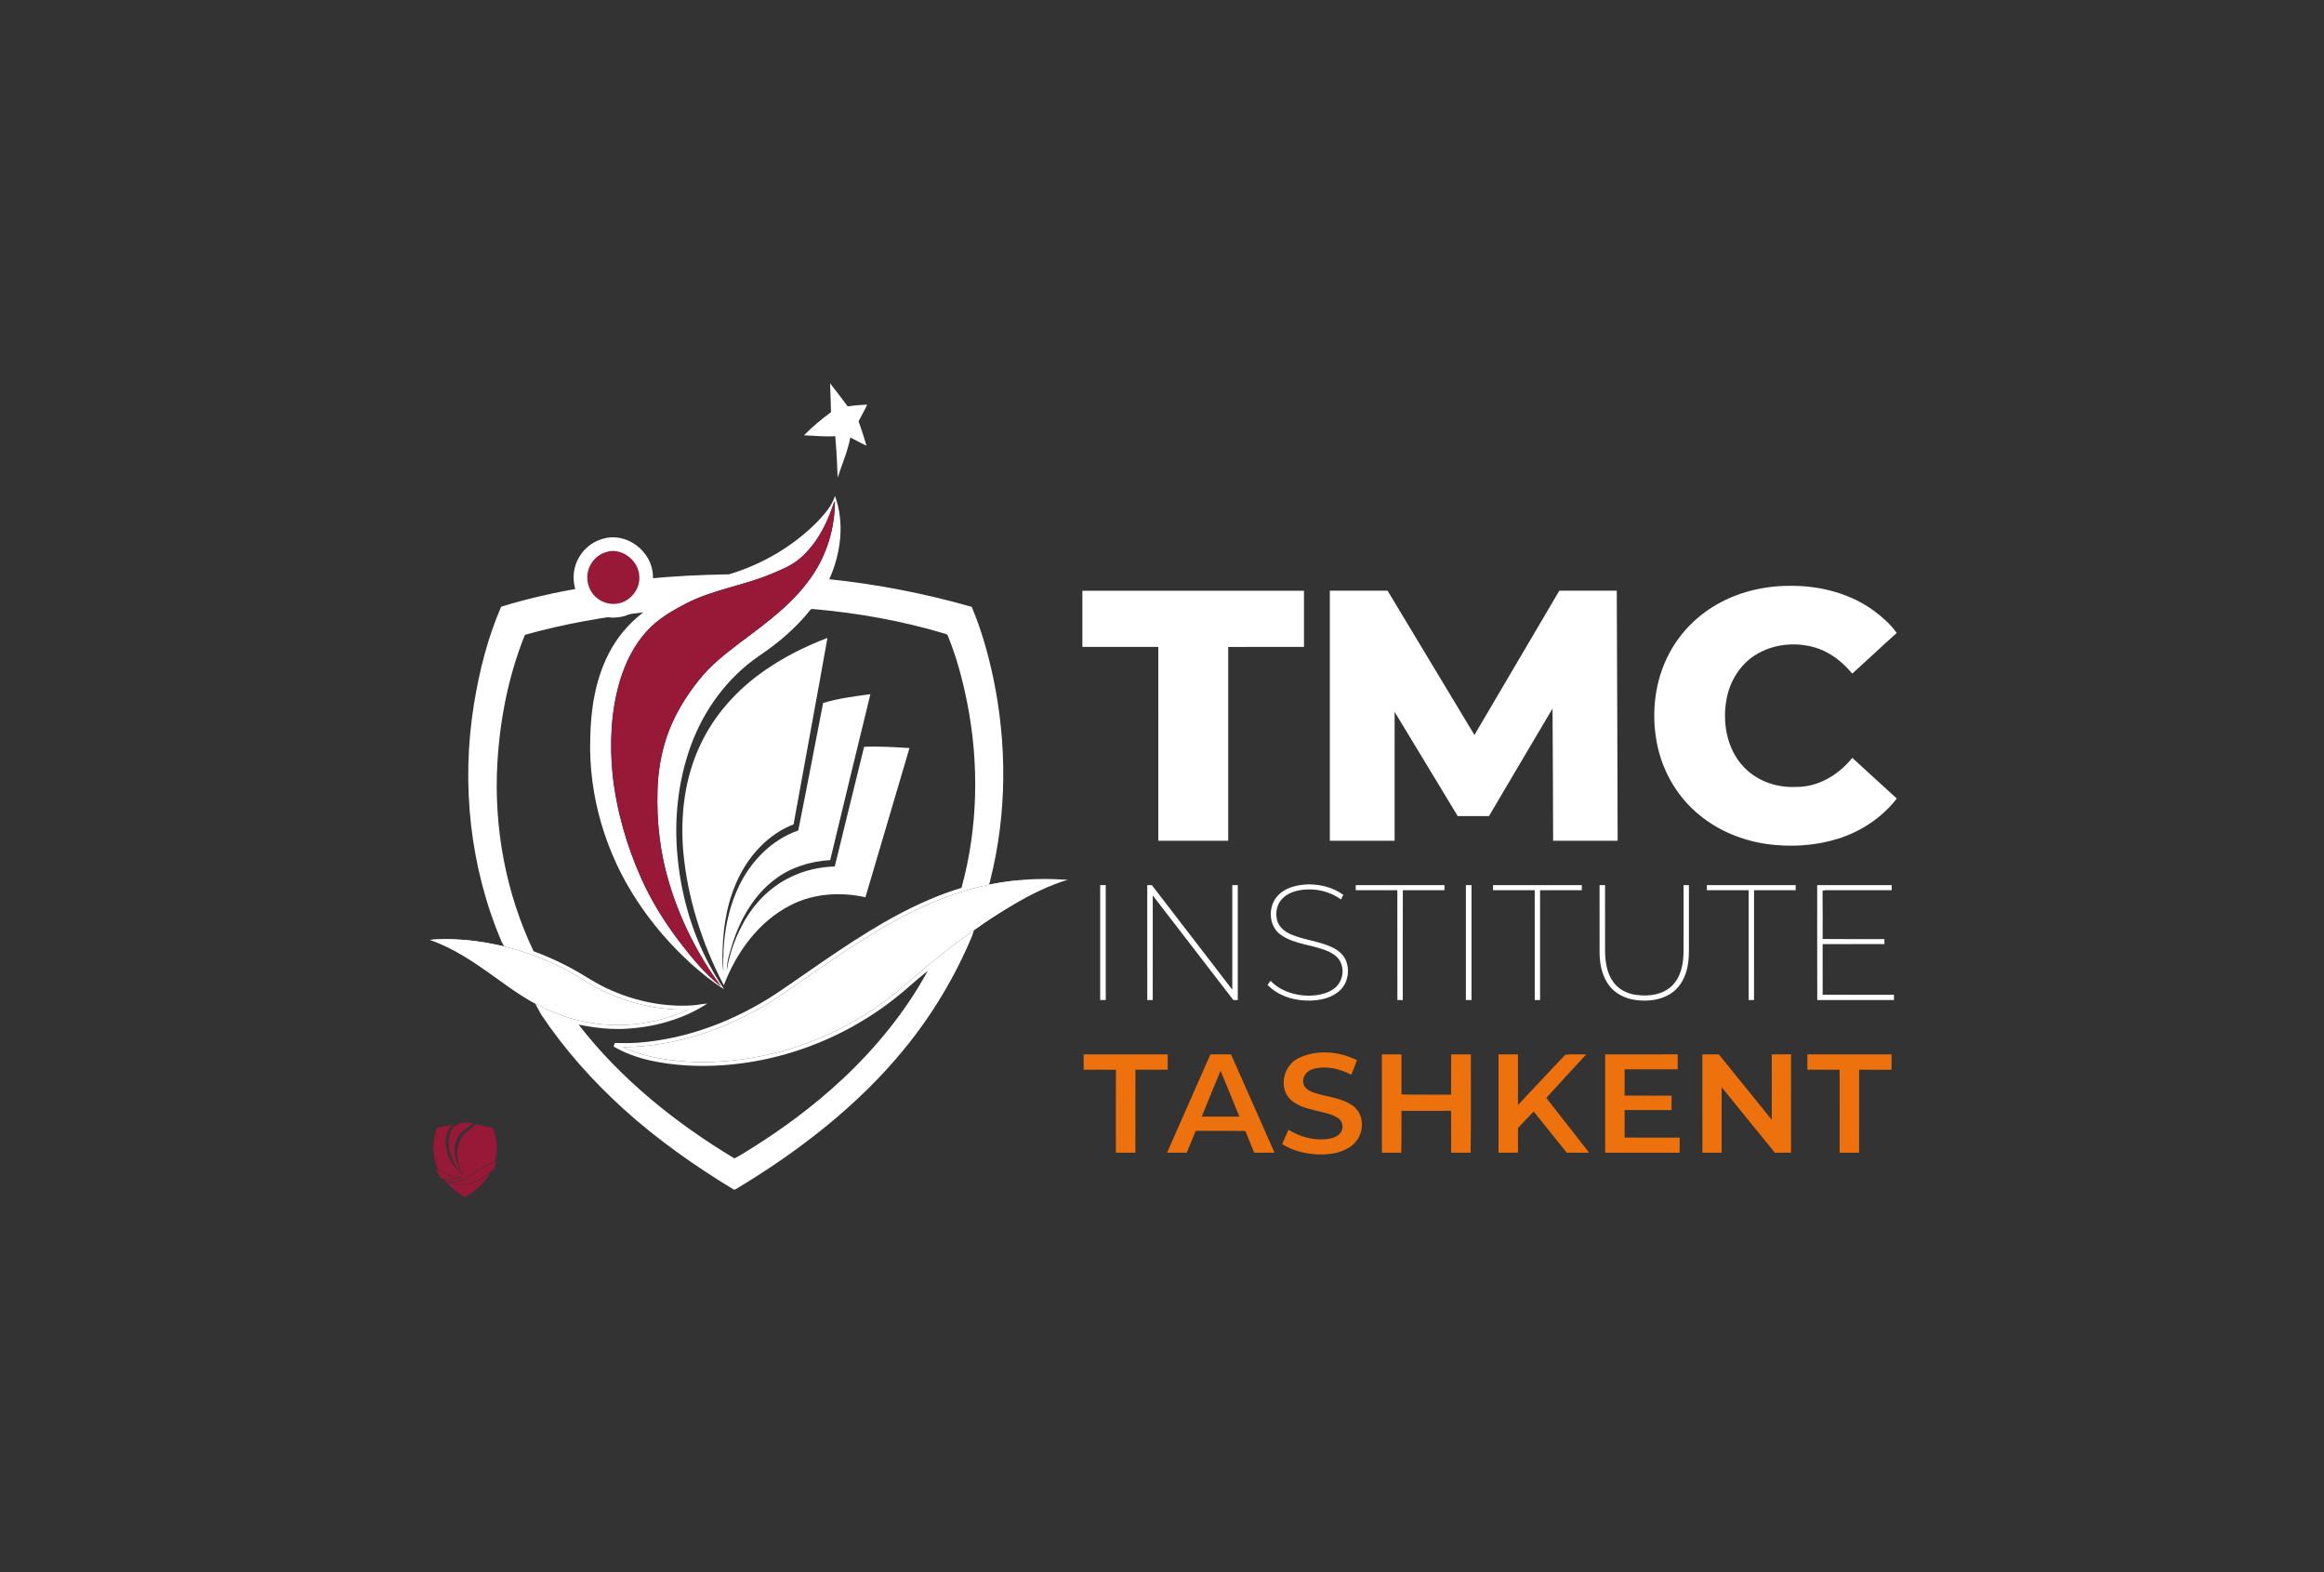
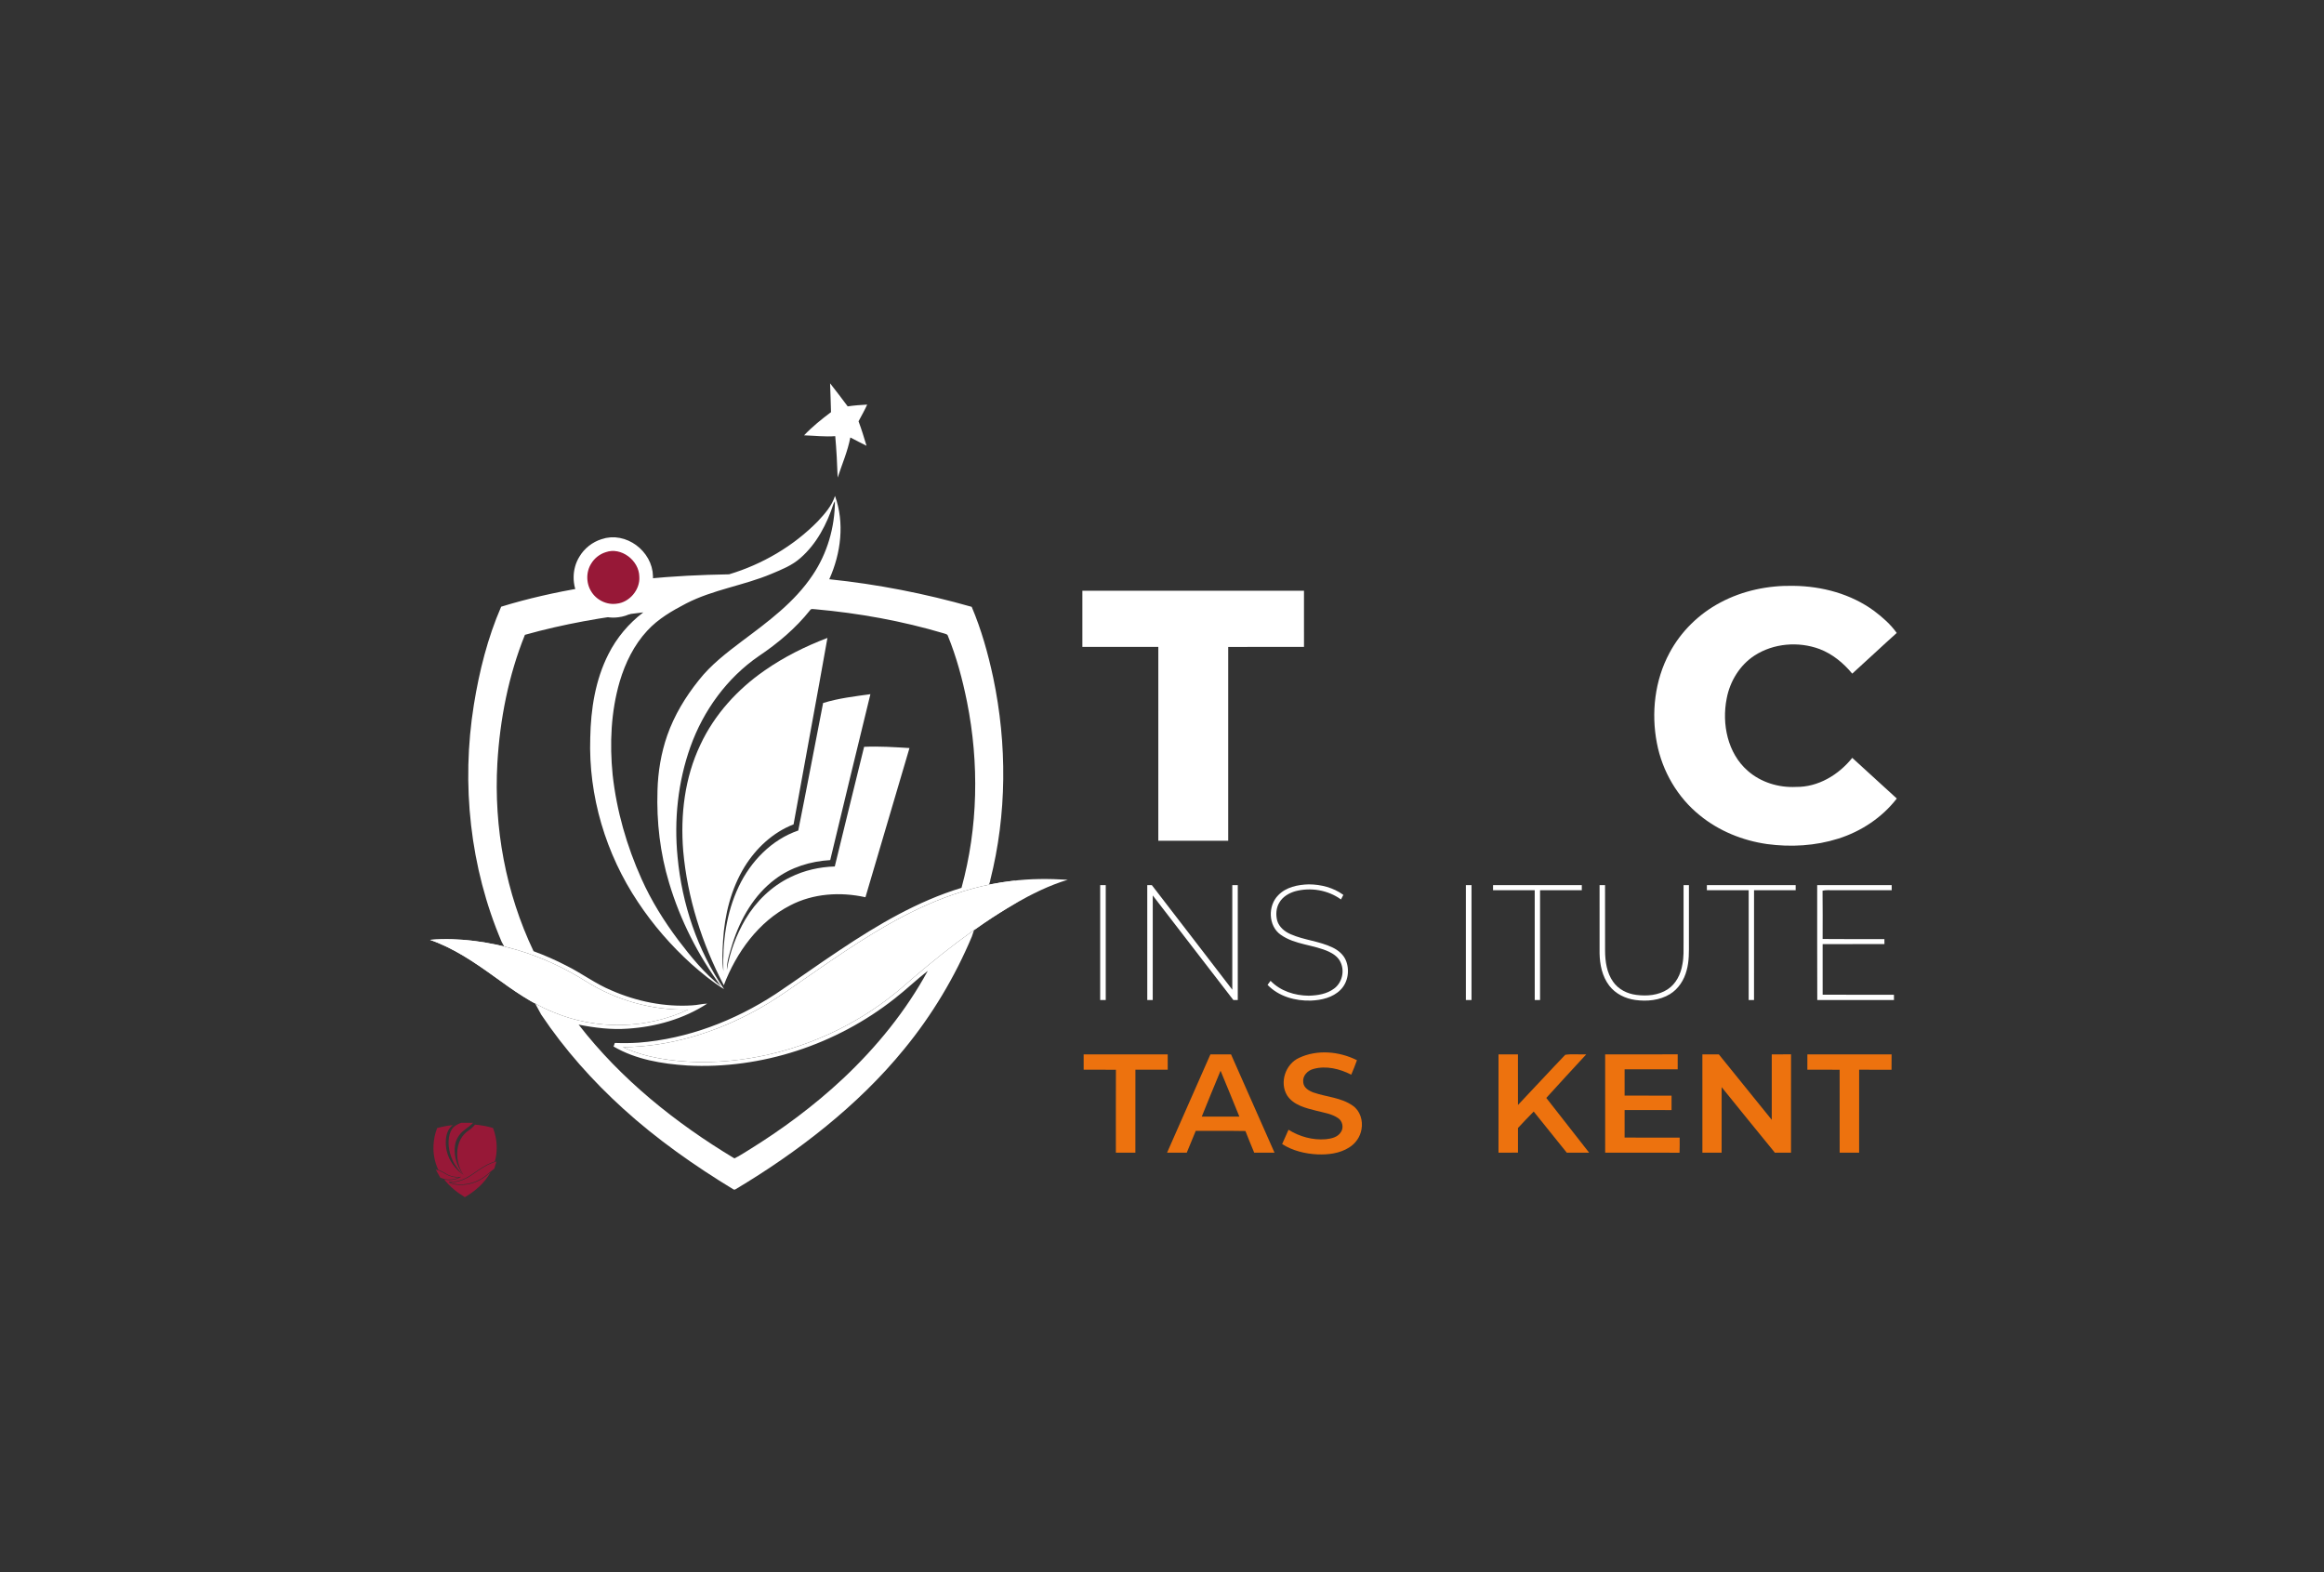
<svg xmlns="http://www.w3.org/2000/svg" width="170" height="115" viewBox="0 0 170 115" fill="none">
  <rect x="0" y="0" width="170" height="115" fill="#333333" stroke="none" />
  <g clip-path="url(#clip0_9422_29200)">
    <path d="M59.826 38.128C60.333 37.583 60.851 37.003 61.079 36.275C61.798 38.248 61.511 40.485 60.661 42.37C64.183 42.734 67.672 43.418 71.079 44.388C71.785 46.049 72.273 47.798 72.652 49.562C73.676 54.439 73.661 59.559 72.433 64.398C72.429 64.489 72.436 64.352 72.433 64.444L71.094 68.501C69.846 71.465 68.182 74.252 66.145 76.731C62.789 80.857 58.325 84.298 53.786 87.003C53.745 87.028 53.694 87.027 53.653 87.002C50.833 85.291 48.046 83.333 45.601 81.109C43.341 79.059 41.293 76.76 39.59 74.217L36.692 68.887C36.69 68.959 36.693 68.815 36.692 68.887C34.382 63.461 33.728 57.369 34.663 51.55C35.06 49.097 35.668 46.659 36.66 44.379C38.619 43.773 40.625 43.333 42.643 42.978C42.389 42.181 42.573 41.255 43.147 40.644C43.797 39.906 44.935 39.664 45.816 40.099C46.663 40.491 47.234 41.412 47.206 42.354C49.241 42.136 51.286 42.047 53.333 42.01C55.764 41.278 58.038 39.953 59.826 38.128ZM60.974 36.845C60.49 38.329 59.742 39.78 58.555 40.814C57.941 41.363 57.168 41.666 56.421 41.98C54.39 42.833 52.163 43.127 50.194 44.141C49.166 44.675 48.138 45.27 47.345 46.135C46.38 47.175 45.741 48.483 45.336 49.839C44.688 52.05 44.589 54.394 44.815 56.678C45.105 59.311 45.847 61.884 46.929 64.294C47.641 65.889 48.572 67.375 49.616 68.769C50.547 69.992 51.526 71.204 52.742 72.151C51.062 69.876 49.763 67.31 48.948 64.593C48.286 62.41 48.022 60.114 48.095 57.835C48.129 56.464 48.357 55.095 48.806 53.8C49.322 52.326 50.139 50.974 51.11 49.765C52.002 48.622 53.163 47.743 54.307 46.875C56.182 45.474 58.122 44.051 59.442 42.07C60.515 40.485 61.069 38.569 61.075 36.654C61.05 36.702 60.999 36.797 60.974 36.845ZM44.259 40.258C43.788 40.405 43.373 40.729 43.118 41.157C42.717 41.796 42.716 42.66 43.104 43.305C43.506 44.001 44.333 44.412 45.124 44.3C46.14 44.192 46.977 43.211 46.912 42.178C46.891 40.886 45.494 39.823 44.259 40.258ZM59.253 44.639C58.201 45.96 56.898 47.056 55.505 47.992C53.183 49.587 51.448 51.975 50.501 54.635C49.588 57.199 49.298 59.978 49.564 62.685C49.883 66.122 51.017 69.503 52.963 72.352C52.105 71.825 51.327 71.178 50.572 70.512C49.094 69.173 47.774 67.656 46.67 65.99C44.317 62.472 43.036 58.217 43.177 53.965C43.216 51.872 43.549 49.733 44.505 47.853C45.107 46.653 45.992 45.601 47.056 44.794C44.139 45.138 41.23 45.639 38.398 46.436C37.196 49.417 36.57 52.618 36.382 55.825C36.114 60.536 37 65.323 39.029 69.579C39.853 69.883 40.66 70.235 41.44 70.641C42.562 71.198 43.568 71.967 44.729 72.447C46.585 73.259 48.627 73.672 50.651 73.539C51.015 73.52 51.369 73.423 51.734 73.412C50.004 74.538 47.961 75.111 45.918 75.244C44.714 75.332 43.508 75.183 42.327 74.949C45.423 78.947 49.419 82.147 53.719 84.732C54.063 84.573 54.377 84.357 54.702 84.163C57.186 82.632 59.545 80.886 61.68 78.885C64.115 76.596 66.261 73.966 67.867 71.015C67.033 71.663 66.272 72.402 65.437 73.048C61.169 76.411 55.699 78.226 50.283 77.938C48.425 77.819 46.514 77.503 44.882 76.55C44.906 76.484 44.952 76.353 44.976 76.289C45.559 76.311 46.143 76.308 46.726 76.267C50.294 75.989 53.737 74.668 56.731 72.713C58.318 71.651 59.867 70.531 61.46 69.477C64.228 67.63 67.138 65.911 70.334 64.943C71.547 60.529 71.634 55.83 70.738 51.346C70.407 49.697 69.97 48.063 69.335 46.505C69.303 46.381 69.159 46.376 69.064 46.335C65.994 45.421 62.828 44.85 59.641 44.565C59.512 44.569 59.334 44.493 59.253 44.639ZM73.984 64.444C72.061 64.67 70.179 65.204 68.388 65.941C65.258 67.237 62.424 69.135 59.644 71.057C58.182 72.052 56.764 73.124 55.202 73.959C52.249 75.564 48.934 76.57 45.566 76.598C47.264 77.385 49.151 77.628 51.001 77.688C56.408 77.774 61.803 75.795 65.931 72.278C68.536 70.006 71.251 67.836 74.24 66.1C75.47 65.399 71.318 65.776 72.676 65.368C71.303 65.284 75.35 64.264 73.984 64.444ZM31.455 68.748C33.183 69.346 34.712 70.39 36.188 71.453C37.543 72.436 38.921 73.421 40.483 74.04C43.606 75.35 47.269 75.291 50.337 73.852C47.725 73.914 45.107 73.181 42.885 71.797C41.3 70.793 39.58 70.002 37.782 69.472C35.734 68.881 33.585 68.572 31.455 68.748Z" fill="white" />
    <path fill-rule="evenodd" clip-rule="evenodd" d="M33.727 82.13H34.607C34.457 82.292 34.277 82.427 34.1 82.558C34.094 82.563 34.088 82.568 34.081 82.572L34.08 82.574C33.929 82.688 33.776 82.803 33.659 82.954C33.53 83.113 33.422 83.292 33.354 83.486C33.295 83.657 33.265 83.838 33.26 84.019C33.251 84.32 33.285 84.623 33.373 84.911C33.481 85.269 33.652 85.608 33.874 85.908C33.714 85.783 33.584 85.623 33.461 85.462C33.323 85.278 33.2 85.082 33.106 84.871C32.963 84.553 32.865 84.213 32.827 83.866C32.797 83.564 32.81 83.255 32.895 82.963C32.949 82.784 33.033 82.612 33.161 82.475C33.266 82.361 33.402 82.282 33.538 82.212C33.599 82.18 33.662 82.154 33.727 82.13ZM31.875 85.549L32.204 86.137C32.221 86.144 32.237 86.151 32.254 86.157C32.667 86.33 33.151 86.323 33.557 86.133C33.211 86.141 32.865 86.044 32.571 85.862C32.362 85.729 32.134 85.624 31.897 85.555C31.889 85.553 31.882 85.55 31.875 85.549ZM36.158 85.483C35.973 85.623 35.794 85.772 35.618 85.925C35.072 86.389 34.359 86.65 33.644 86.639C33.4 86.631 33.15 86.599 32.926 86.495C33.371 86.492 33.809 86.359 34.2 86.147C34.357 86.063 34.503 85.961 34.648 85.86C34.694 85.828 34.741 85.795 34.787 85.764C35.155 85.51 35.529 85.26 35.943 85.089C36.064 85.039 36.188 84.996 36.314 84.963L36.158 85.483ZM34.24 82.72C34.424 82.596 34.596 82.451 34.735 82.277C34.743 82.263 34.758 82.265 34.772 82.266C34.777 82.267 34.782 82.267 34.787 82.267C35.208 82.305 35.627 82.38 36.032 82.501C36.035 82.502 36.039 82.503 36.043 82.504C36.053 82.508 36.065 82.511 36.068 82.523C36.152 82.729 36.21 82.945 36.254 83.162C36.372 83.754 36.361 84.374 36.2 84.957C35.778 85.085 35.393 85.311 35.027 85.555C34.915 85.629 34.805 85.705 34.695 85.782C34.598 85.849 34.501 85.916 34.402 85.982C34.006 86.24 33.551 86.415 33.079 86.451C33.002 86.457 32.925 86.457 32.848 86.454C32.846 86.459 32.843 86.467 32.841 86.474C32.839 86.48 32.837 86.485 32.835 86.489C33.051 86.615 33.304 86.656 33.549 86.672C34.266 86.71 34.989 86.471 35.553 86.027C35.609 85.984 35.662 85.938 35.715 85.891C35.767 85.846 35.819 85.801 35.874 85.758C35.662 86.148 35.378 86.495 35.056 86.797C34.774 87.061 34.462 87.291 34.134 87.494C34.121 87.501 34.109 87.508 34.097 87.516C34.067 87.534 34.036 87.554 34.004 87.569C33.435 87.227 32.907 86.805 32.498 86.277C32.654 86.308 32.813 86.328 32.972 86.316C33.242 86.299 33.513 86.223 33.741 86.075C33.716 86.075 33.691 86.079 33.666 86.083C33.644 86.087 33.621 86.09 33.598 86.091C33.331 86.109 33.06 86.055 32.815 85.947C32.727 85.911 32.645 85.862 32.564 85.812C32.504 85.776 32.443 85.74 32.38 85.709C32.277 85.655 32.17 85.609 32.062 85.569C31.793 85.007 31.676 84.375 31.712 83.754C31.736 83.33 31.819 82.908 31.978 82.514C32.352 82.409 32.737 82.343 33.123 82.298C32.982 82.404 32.865 82.543 32.785 82.701C32.659 82.95 32.615 83.232 32.61 83.508C32.591 84.069 32.761 84.631 33.072 85.095C33.218 85.315 33.392 85.515 33.588 85.692C33.687 85.78 33.79 85.865 33.904 85.935C33.646 85.559 33.496 85.112 33.454 84.659C33.419 84.302 33.458 83.935 33.578 83.596C33.703 83.246 33.933 82.93 34.24 82.72Z" fill="#971837" />
    <path d="M125.845 44.072C127.483 43.197 129.354 42.813 131.2 42.853C133.279 42.878 135.395 43.441 137.091 44.687C137.705 45.149 138.296 45.667 138.745 46.299C137.65 47.28 136.582 48.29 135.491 49.275C134.847 48.496 134.04 47.832 133.092 47.472C131.554 46.905 129.737 47.051 128.349 47.947C127.268 48.649 126.541 49.834 126.305 51.102C125.939 52.959 126.376 55.097 127.839 56.376C128.801 57.227 130.107 57.625 131.376 57.561C132.991 57.585 134.497 56.679 135.492 55.435C136.579 56.425 137.665 57.417 138.75 58.41C137.671 59.804 136.142 60.816 134.475 61.342C132.794 61.875 130.993 61.977 129.251 61.74C127.472 61.484 125.739 60.786 124.338 59.638C122.714 58.332 121.597 56.419 121.203 54.366C120.774 52.149 121.045 49.765 122.118 47.769C122.953 46.193 124.281 44.899 125.845 44.072Z" fill="white" />
    <path d="M79.175 43.211C84.579 43.214 89.983 43.211 95.386 43.213C95.387 44.582 95.387 45.951 95.387 47.32C93.538 47.322 91.691 47.313 89.843 47.324C89.845 52.049 89.845 56.773 89.843 61.498C88.139 61.497 86.434 61.498 84.73 61.498C84.732 56.771 84.731 52.045 84.731 47.32C82.879 47.318 81.027 47.321 79.175 47.319C79.175 45.949 79.176 44.58 79.175 43.211Z" fill="white" />
-     <path d="M97.278 43.207C98.686 43.208 100.094 43.205 101.502 43.209C103.613 46.73 105.742 50.24 107.854 53.761C109.925 50.244 111.989 46.721 114.064 43.206C115.465 43.209 116.866 43.206 118.266 43.207C118.292 49.303 118.316 55.401 118.33 61.497C116.757 61.498 115.184 61.498 113.611 61.497C113.597 58.275 113.595 55.053 113.567 51.832C112.003 54.445 110.472 57.077 108.918 59.696C108.156 59.695 107.394 59.698 106.631 59.694C105.104 57.147 103.545 54.617 102.016 52.069C102.016 55.212 102.015 58.354 102.016 61.497C100.437 61.498 98.857 61.497 97.278 61.498C97.278 55.401 97.278 49.304 97.278 43.207Z" fill="white" />
    <path d="M55.936 49.042C57.356 48.051 58.915 47.277 60.527 46.663C59.722 51.212 58.867 55.753 58.049 60.301C56.546 60.881 55.308 62.038 54.463 63.406C53.473 65.025 53.004 66.922 52.892 68.809C52.849 69.553 52.805 70.306 52.916 71.046C52.839 68.938 53.125 66.774 54.035 64.856C54.909 63.009 56.446 61.414 58.392 60.75C59.016 57.646 59.603 54.533 60.21 51.424C61.334 51.074 62.509 50.939 63.67 50.777C62.688 54.823 61.694 58.865 60.73 62.914C59.295 63 57.858 63.431 56.7 64.312C55.167 65.454 54.173 67.188 53.592 68.993C53.407 69.63 53.162 70.271 53.171 70.945C53.384 69.642 53.862 68.385 54.523 67.249C55.301 65.934 56.441 64.824 57.817 64.164C58.825 63.666 59.944 63.413 61.064 63.38C61.767 60.46 62.498 57.547 63.21 54.628C64.317 54.576 65.424 54.653 66.528 54.718C65.454 58.355 64.374 61.992 63.307 65.631C61.475 65.224 59.483 65.349 57.8 66.229C55.486 67.415 53.863 69.665 52.946 72.069C51.354 69.028 50.284 65.683 49.977 62.251C49.762 59.612 50.085 56.881 51.231 54.477C52.26 52.268 53.951 50.416 55.936 49.042Z" fill="white" />
    <path d="M93.501 65.485C94.073 64.886 94.934 64.713 95.728 64.689C96.621 64.692 97.536 64.923 98.266 65.459C98.207 65.57 98.15 65.682 98.092 65.792C97.133 65.098 95.863 64.889 94.728 65.198C94.276 65.335 93.83 65.592 93.588 66.014C93.342 66.41 93.312 66.913 93.431 67.356C93.574 67.82 93.974 68.145 94.403 68.332C95.392 68.77 96.504 68.835 97.482 69.309C97.877 69.501 98.243 69.796 98.431 70.206C98.753 70.927 98.62 71.853 98.049 72.413C97.487 72.972 96.669 73.159 95.904 73.19C94.757 73.229 93.538 72.89 92.721 72.041C92.793 71.94 92.867 71.841 92.942 71.744C93.661 72.496 94.72 72.827 95.736 72.833C96.379 72.816 97.06 72.711 97.59 72.312C98.159 71.895 98.371 71.061 98.075 70.416C97.922 70.043 97.582 69.793 97.231 69.624C96.091 69.09 94.734 69.118 93.684 68.375C92.769 67.734 92.731 66.256 93.501 65.485Z" fill="white" />
    <path d="M80.478 64.745C80.614 64.744 80.749 64.744 80.885 64.745C80.885 67.546 80.885 70.347 80.885 73.149C80.749 73.148 80.614 73.148 80.478 73.149C80.478 70.347 80.478 67.546 80.478 64.745Z" fill="white" />
    <path d="M83.923 73.149C83.921 70.347 83.922 67.546 83.922 64.745C84.006 64.745 84.173 64.745 84.256 64.744C86.217 67.295 88.186 69.841 90.142 72.395C90.141 69.844 90.142 67.294 90.142 64.743C90.274 64.743 90.408 64.745 90.543 64.747C90.543 67.548 90.542 70.349 90.543 73.151C90.434 73.15 90.327 73.149 90.22 73.15C88.249 70.604 86.293 68.047 84.324 65.5C84.321 68.05 84.323 70.599 84.322 73.149C84.189 73.149 84.055 73.149 83.923 73.149Z" fill="white" />
-     <path d="M99.171 64.744C101.335 64.745 103.5 64.744 105.664 64.745C105.663 64.868 105.662 64.992 105.663 65.116C104.648 65.116 103.632 65.115 102.617 65.117C102.608 67.794 102.616 70.471 102.613 73.148C102.48 73.148 102.348 73.148 102.218 73.148C102.216 70.471 102.222 67.793 102.215 65.115C101.2 65.118 100.185 65.115 99.171 65.116C99.17 64.992 99.17 64.868 99.171 64.744Z" fill="white" />
    <path d="M107.229 64.745C107.365 64.744 107.502 64.744 107.641 64.745C107.641 67.546 107.641 70.347 107.641 73.148C107.502 73.148 107.365 73.148 107.229 73.15C107.229 70.348 107.229 67.546 107.229 64.745Z" fill="white" />
    <path d="M109.215 65.116C109.214 64.991 109.215 64.868 109.217 64.744C111.381 64.745 113.545 64.744 115.709 64.745C115.707 64.868 115.707 64.992 115.708 65.116C114.69 65.116 113.673 65.116 112.655 65.116C112.655 67.794 112.655 70.471 112.655 73.148C112.524 73.148 112.395 73.148 112.266 73.148C112.265 70.471 112.271 67.794 112.264 65.116C111.247 65.116 110.231 65.116 109.215 65.116Z" fill="white" />
    <path d="M117.008 64.744C117.141 64.744 117.275 64.745 117.409 64.746C117.411 66.345 117.408 67.944 117.411 69.543C117.416 70.329 117.534 71.157 117.997 71.811C118.384 72.37 119.036 72.694 119.697 72.774C120.472 72.878 121.315 72.806 121.986 72.368C122.603 71.968 122.953 71.252 123.067 70.538C123.176 70 123.149 69.451 123.152 68.906C123.152 67.518 123.152 66.132 123.152 64.745C123.282 64.744 123.412 64.745 123.544 64.746C123.544 66.132 123.544 67.519 123.544 68.907C123.546 69.603 123.567 70.312 123.375 70.988C123.193 71.687 122.775 72.34 122.155 72.718C121.4 73.18 120.473 73.264 119.615 73.145C118.883 73.041 118.166 72.693 117.712 72.093C117.199 71.421 117.022 70.555 117.009 69.723C117.008 68.063 117.009 66.403 117.008 64.744Z" fill="white" />
    <path d="M124.858 64.745C127.022 64.744 129.186 64.746 131.352 64.744C131.351 64.867 131.352 64.991 131.354 65.115C130.339 65.118 129.324 65.115 128.308 65.117C128.303 67.794 128.308 70.471 128.306 73.148C128.174 73.148 128.043 73.148 127.915 73.149C127.915 70.472 127.914 67.794 127.915 65.116C126.895 65.115 125.876 65.119 124.857 65.115C124.856 64.99 124.856 64.867 124.858 64.745Z" fill="white" />
    <path d="M132.933 73.151C132.92 70.349 132.931 67.546 132.927 64.744C134.743 64.746 136.559 64.744 138.376 64.745C138.375 64.868 138.375 64.991 138.377 65.115C136.937 65.117 135.497 65.116 134.057 65.116C133.81 65.119 133.56 65.094 133.319 65.154C133.335 66.331 133.326 67.508 133.325 68.685C134.831 68.704 136.338 68.688 137.844 68.693C137.844 68.784 137.845 68.966 137.846 69.058C136.339 69.059 134.833 69.056 133.326 69.059C133.327 70.293 133.326 71.526 133.327 72.759C135.065 72.77 136.803 72.76 138.541 72.764C138.54 72.892 138.541 73.02 138.543 73.149C136.673 73.149 134.803 73.146 132.933 73.151Z" fill="white" />
    <path d="M60.72 28.039C61.153 28.597 61.591 29.153 62.009 29.725C62.481 29.655 62.957 29.621 63.434 29.595C63.246 30.014 63.017 30.411 62.802 30.816C63.02 31.405 63.207 32.005 63.386 32.607C62.991 32.406 62.592 32.209 62.201 32.001C62.01 33.011 61.592 33.96 61.275 34.935C61.242 33.923 61.187 32.912 61.098 31.904C60.338 31.961 59.578 31.868 58.818 31.843C59.415 31.212 60.095 30.667 60.788 30.148C60.761 29.445 60.757 28.741 60.72 28.039Z" fill="white" />
-     <path d="M60.974 36.845C60.999 36.797 61.05 36.702 61.075 36.654C61.07 38.569 60.515 40.485 59.442 42.07C58.123 44.051 56.183 45.474 54.307 46.875C53.163 47.743 52.002 48.622 51.11 49.765C50.139 50.974 49.322 52.326 48.806 53.8C48.358 55.095 48.129 56.464 48.096 57.835C48.023 60.114 48.286 62.409 48.948 64.593C49.763 67.31 51.062 69.876 52.742 72.151C51.526 71.204 50.547 69.992 49.616 68.769C48.572 67.375 47.641 65.889 46.929 64.294C45.847 61.884 45.105 59.311 44.815 56.678C44.589 54.394 44.688 52.05 45.336 49.839C45.741 48.483 46.38 47.175 47.345 46.135C48.138 45.27 49.166 44.675 50.194 44.141C52.164 43.127 54.39 42.833 56.421 41.98C57.168 41.666 57.942 41.363 58.556 40.814C59.742 39.78 60.49 38.329 60.974 36.845Z" fill="#971837" />
    <path d="M47.266 42.167C47.253 41.407 46.836 40.718 46.245 40.283C45.654 39.847 44.882 39.661 44.153 39.916C43.601 40.09 43.116 40.469 42.817 40.97C42.346 41.72 42.344 42.732 42.8 43.489C43.272 44.305 44.24 44.787 45.169 44.655C46.361 44.529 47.341 43.381 47.266 42.167Z" fill="#971837" stroke="white" />
    <path d="M73.984 64.444C75.35 64.264 76.732 64.268 78.105 64.353C76.747 64.76 75.47 65.399 74.24 66.1C71.251 67.836 68.536 70.006 65.931 72.278C61.803 75.795 56.408 77.775 51.001 77.688C49.151 77.628 47.264 77.385 45.566 76.598C48.934 76.57 52.249 75.564 55.202 73.959C56.764 73.124 58.182 72.053 59.644 71.057C62.424 69.135 65.258 67.237 68.388 65.941C70.18 65.204 72.061 64.67 73.984 64.444Z" fill="white" />
    <path d="M31.455 68.748C33.585 68.572 35.735 68.881 37.782 69.473C39.58 70.002 41.3 70.793 42.885 71.797C45.108 73.181 47.725 73.914 50.338 73.852C47.269 75.292 43.606 75.35 40.483 74.041C38.921 73.421 37.543 72.436 36.188 71.453C34.712 70.391 33.183 69.346 31.455 68.748Z" fill="white" />
    <path d="M95.025 77.38C96.354 76.754 97.968 76.902 99.261 77.551C99.138 77.91 98.99 78.26 98.843 78.61C98.001 78.18 97.012 77.935 96.083 78.189C95.656 78.296 95.266 78.691 95.331 79.162C95.356 79.565 95.743 79.793 96.081 79.914C97.029 80.243 98.099 80.278 98.944 80.871C99.496 81.243 99.713 81.97 99.592 82.609C99.502 83.163 99.151 83.657 98.677 83.943C97.991 84.376 97.155 84.471 96.363 84.44C95.464 84.394 94.554 84.177 93.789 83.685C93.944 83.336 94.102 82.988 94.254 82.639C95.061 83.143 96.024 83.41 96.974 83.332C97.383 83.29 97.859 83.189 98.09 82.805C98.31 82.478 98.204 81.996 97.877 81.784C97.415 81.468 96.847 81.392 96.318 81.256C95.535 81.057 94.625 80.853 94.151 80.124C93.577 79.178 94.034 77.831 95.025 77.38Z" fill="#ED720E" />
    <path d="M79.269 77.124C81.319 77.125 83.367 77.125 85.417 77.124C85.419 77.498 85.418 77.872 85.419 78.246C84.631 78.246 83.843 78.246 83.055 78.247C83.053 80.269 83.057 82.292 83.053 84.314C82.578 84.317 82.102 84.315 81.626 84.315C81.626 82.294 81.621 80.273 81.629 78.252C80.842 78.238 80.056 78.251 79.27 78.245C79.268 77.872 79.268 77.498 79.269 77.124Z" fill="#ED720E" />
    <path d="M88.541 77.125C89.045 77.126 89.547 77.119 90.051 77.128C91.106 79.526 92.168 81.92 93.23 84.315C92.735 84.316 92.24 84.313 91.746 84.317C91.528 83.79 91.309 83.263 91.103 82.732C89.891 82.709 88.679 82.729 87.467 82.722C87.245 83.251 87.031 83.784 86.811 84.315C86.33 84.316 85.851 84.316 85.371 84.314C86.426 81.916 87.483 79.521 88.541 77.125ZM89.283 78.322C88.817 79.438 88.361 80.557 87.908 81.679C88.825 81.677 89.742 81.681 90.659 81.676C90.201 80.557 89.752 79.435 89.283 78.322Z" fill="#ED720E" />
-     <path d="M101.084 77.124C101.56 77.125 102.037 77.122 102.515 77.126C102.514 78.104 102.514 79.08 102.515 80.058C103.725 80.081 104.935 80.064 106.146 80.074C106.159 79.092 106.141 78.109 106.155 77.127C106.634 77.122 107.113 77.123 107.593 77.126C107.584 79.523 107.62 81.921 107.574 84.317C107.099 84.313 106.625 84.316 106.152 84.314C106.149 83.294 106.151 82.273 106.15 81.253C104.939 81.254 103.727 81.252 102.516 81.254C102.504 82.274 102.533 83.296 102.501 84.316C102.028 84.314 101.557 84.315 101.086 84.315C101.081 81.918 101.084 79.521 101.084 77.124Z" fill="#ED720E" />
    <path d="M109.616 77.125C110.09 77.124 110.564 77.124 111.038 77.125C111.04 78.359 111.035 79.593 111.04 80.826C112.198 79.608 113.334 78.367 114.499 77.155C114.997 77.081 115.522 77.145 116.032 77.126C115.058 78.187 114.075 79.241 113.111 80.311C114.157 81.644 115.202 82.977 116.244 84.315C115.699 84.316 115.155 84.314 114.61 84.316C113.806 83.309 112.991 82.313 112.19 81.305C111.794 81.694 111.424 82.109 111.04 82.509C111.037 83.109 111.037 83.709 111.04 84.309C110.565 84.321 110.09 84.313 109.615 84.315C109.615 81.918 109.614 79.522 109.616 77.125Z" fill="#ED720E" />
    <path d="M117.417 77.125C119.185 77.123 120.954 77.126 122.724 77.123C122.723 77.488 122.723 77.853 122.723 78.218C121.428 78.22 120.134 78.218 118.84 78.219C118.838 78.86 118.839 79.501 118.839 80.142C119.984 80.143 121.129 80.142 122.274 80.143C122.274 80.494 122.274 80.846 122.273 81.199C121.129 81.198 119.985 81.199 118.84 81.198C118.837 81.868 118.84 82.54 118.839 83.211C120.182 83.214 121.524 83.209 122.867 83.214C122.867 83.582 122.875 83.95 122.858 84.319C121.044 84.31 119.231 84.318 117.418 84.315C117.415 81.918 117.417 79.522 117.417 77.125Z" fill="#ED720E" />
    <path d="M124.529 77.124C124.929 77.124 125.33 77.124 125.731 77.124C127.024 78.718 128.31 80.318 129.603 81.912C129.603 80.316 129.602 78.721 129.604 77.124C130.074 77.124 130.544 77.125 131.014 77.123C131.013 79.521 131.018 81.917 131.012 84.315C130.618 84.316 130.226 84.313 129.834 84.318C128.524 82.729 127.238 81.119 125.938 79.522C125.933 81.12 125.94 82.717 125.935 84.315C125.466 84.316 124.998 84.315 124.53 84.316C124.525 81.918 124.529 79.522 124.529 77.124Z" fill="#ED720E" />
    <path d="M132.209 77.125C134.262 77.125 136.315 77.122 138.369 77.127C138.367 77.5 138.37 77.874 138.364 78.249C137.575 78.244 136.786 78.247 135.996 78.247C135.994 80.269 135.999 82.291 135.994 84.314C135.519 84.317 135.045 84.315 134.571 84.315C134.568 82.292 134.57 80.27 134.569 78.248C133.782 78.243 132.995 78.248 132.208 78.246C132.207 77.872 132.206 77.498 132.209 77.125Z" fill="#ED720E" />
  </g>
  <defs>
    <clipPath id="clip0_9422_29200">
      <rect width="108" height="60" fill="white" transform="translate(31 28)" />
    </clipPath>
  </defs>
</svg>